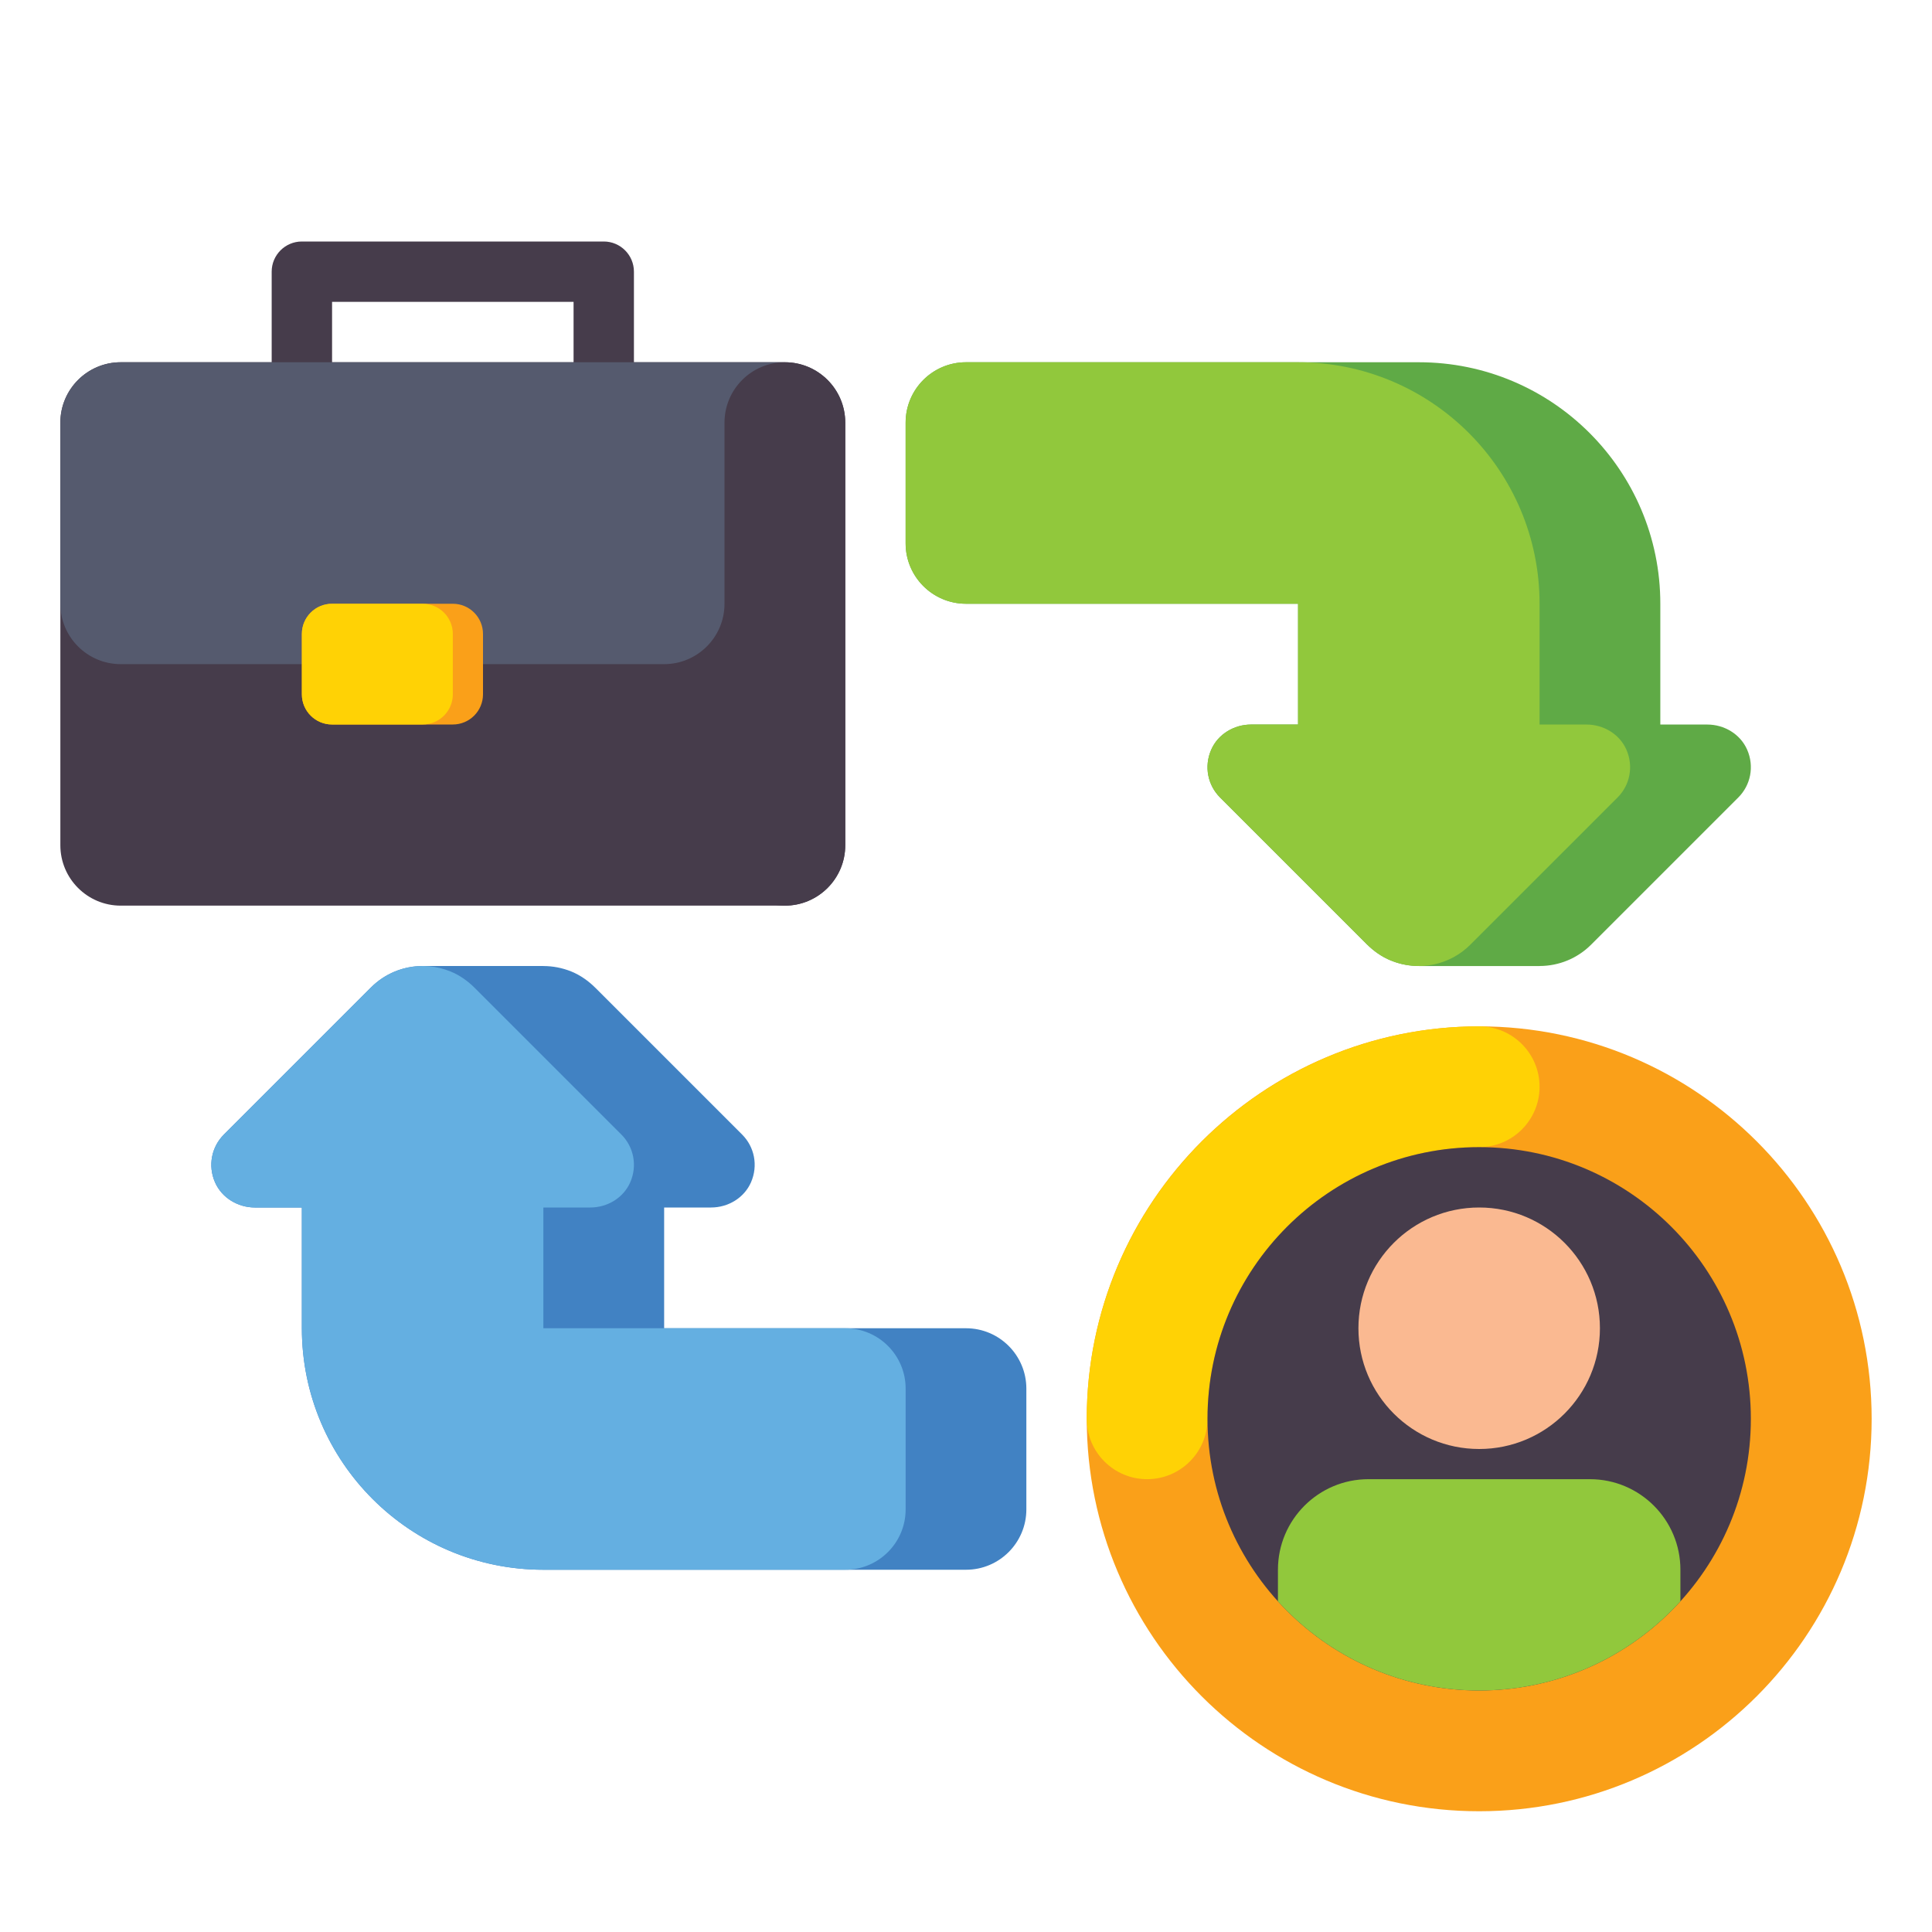
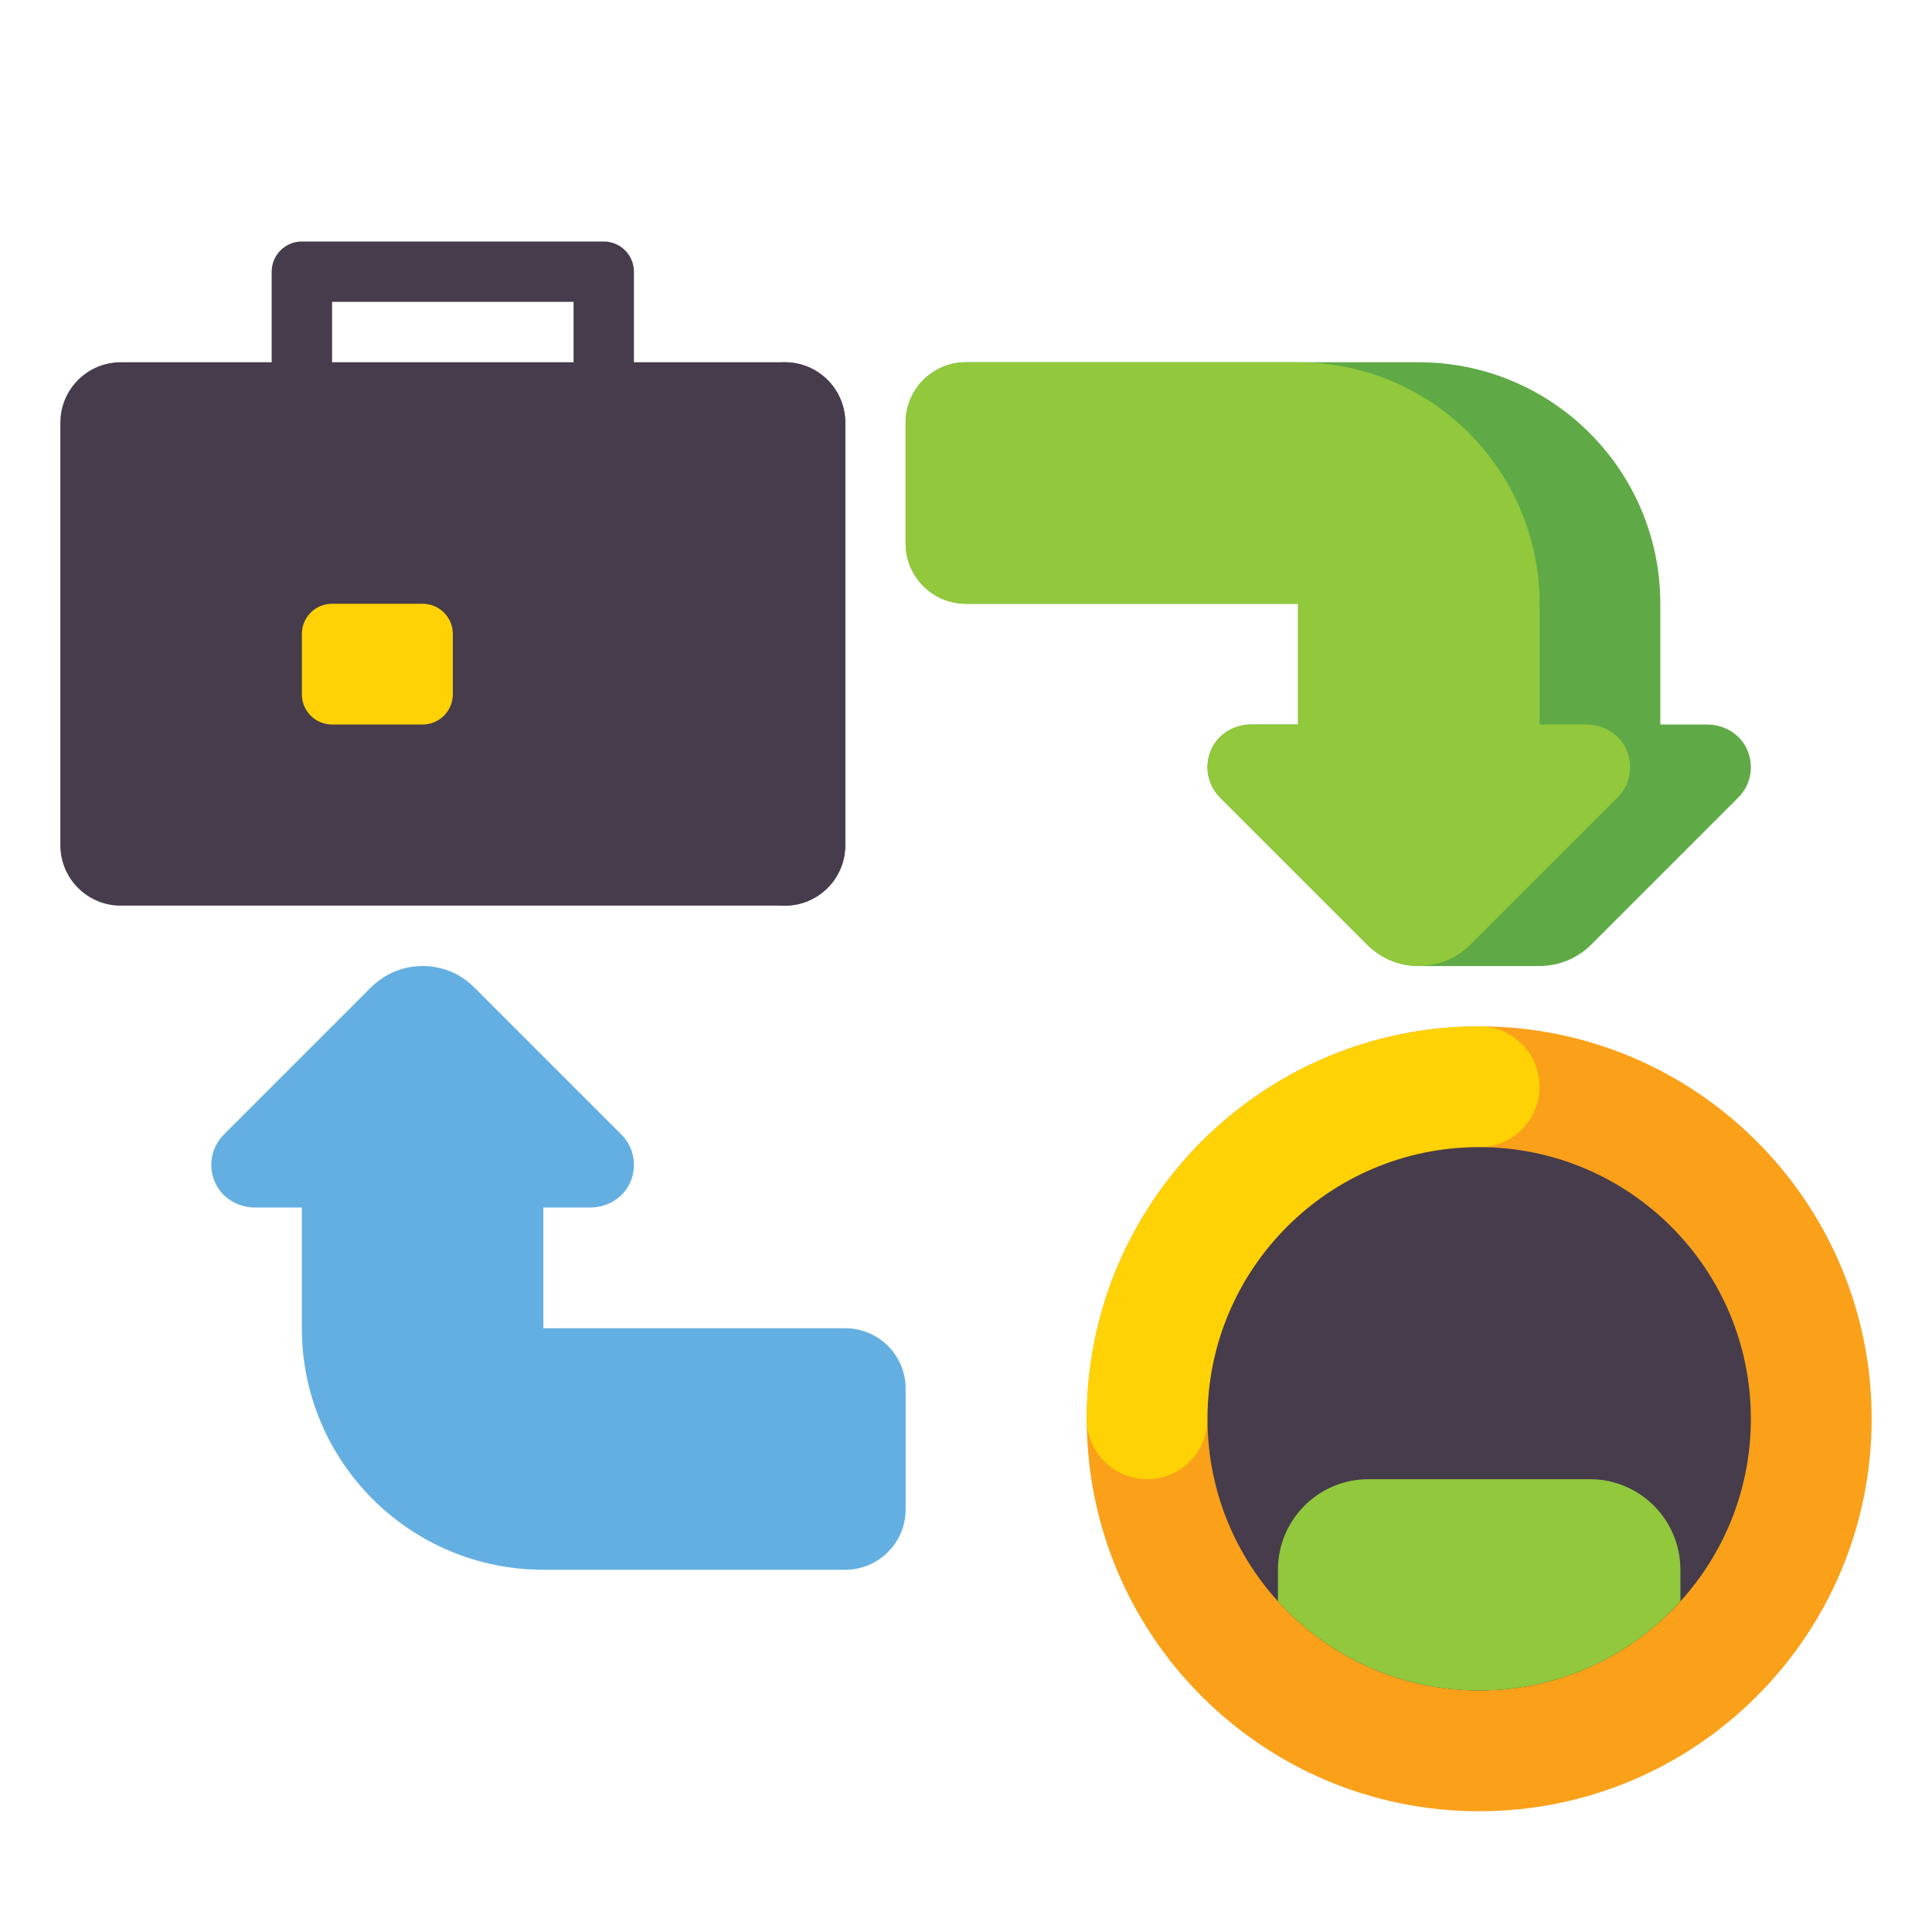
<svg xmlns="http://www.w3.org/2000/svg" width="50" height="50" viewBox="0 0 50 50" fill="none">
  <path d="M38.281 46.875C43.89 46.875 48.438 42.328 48.438 36.719C48.438 31.11 43.89 26.562 38.281 26.562C32.672 26.562 28.125 31.11 28.125 36.719C28.125 42.328 32.672 46.875 38.281 46.875Z" fill="#FAA019" />
  <path d="M29.688 38.281C28.825 38.281 28.125 37.582 28.125 36.719C28.125 31.119 32.681 26.562 38.281 26.562C39.144 26.562 39.844 27.262 39.844 28.125C39.844 28.988 39.144 29.688 38.281 29.688C34.404 29.688 31.25 32.842 31.25 36.719C31.25 37.582 30.55 38.281 29.688 38.281Z" fill="#FFD205" />
  <path d="M38.281 43.75C42.164 43.75 45.312 40.602 45.312 36.719C45.312 32.836 42.164 29.688 38.281 29.688C34.398 29.688 31.25 32.836 31.25 36.719C31.25 40.602 34.398 43.75 38.281 43.75Z" fill="#463C4B" />
  <path d="M43.489 40.625C43.489 39.331 42.44 38.281 41.146 38.281H35.416C34.122 38.281 33.073 39.331 33.073 40.625V41.442C34.359 42.86 36.216 43.75 38.281 43.75C40.346 43.75 42.203 42.86 43.489 41.442V40.625Z" fill="#91C83C" />
-   <path d="M38.281 37.5C40.007 37.5 41.406 36.101 41.406 34.375C41.406 32.649 40.007 31.25 38.281 31.25C36.555 31.25 35.156 32.649 35.156 34.375C35.156 36.101 36.555 37.5 38.281 37.5Z" fill="#FAB991" />
-   <path d="M5.565 30.6C5.743 31.003 6.158 31.25 6.598 31.25H7.812V34.375C7.812 37.827 10.611 40.625 14.062 40.625H25C25.863 40.625 26.562 39.925 26.562 39.062V35.938C26.562 35.075 25.863 34.375 25 34.375H17.188V31.25H18.402C18.843 31.25 19.257 31.003 19.435 30.6C19.627 30.162 19.522 29.678 19.208 29.364L15.414 25.57C15.233 25.389 15.021 25.238 14.783 25.141C14.546 25.046 14.302 25.001 14.062 25.001V25H10.937V25.001C10.437 25.001 9.957 25.199 9.604 25.552L5.792 29.364C5.478 29.678 5.373 30.162 5.565 30.6Z" fill="#4182C3" />
  <path d="M7.812 34.375V31.25H6.598C6.158 31.25 5.743 31.003 5.565 30.6C5.373 30.162 5.478 29.678 5.792 29.364L9.604 25.552C10.127 25.029 10.925 24.845 11.658 25.141C11.896 25.237 12.108 25.389 12.289 25.57L16.083 29.364C16.397 29.678 16.502 30.162 16.31 30.6C16.132 31.003 15.718 31.25 15.277 31.25H14.062V34.375H21.875C22.738 34.375 23.438 35.074 23.438 35.937V39.062C23.438 39.925 22.738 40.625 21.875 40.625H14.062C10.611 40.625 7.812 37.827 7.812 34.375Z" fill="#64AFE1" />
  <path d="M45.216 19.401C45.038 18.997 44.624 18.751 44.183 18.751H42.969V15.625C42.969 12.173 40.17 9.375 36.719 9.375H25C24.137 9.375 23.438 10.075 23.438 10.938V14.062C23.438 14.925 24.137 15.625 25 15.625H33.594V18.751H32.379C31.939 18.751 31.524 18.997 31.347 19.401C31.154 19.839 31.259 20.323 31.574 20.637L35.367 24.431C35.549 24.612 35.76 24.763 35.998 24.859C36.235 24.955 36.479 25 36.719 25V25.001H39.844V25C40.344 25 40.824 24.802 41.178 24.448L44.989 20.637C45.303 20.323 45.408 19.839 45.216 19.401Z" fill="#5FAA46" />
  <path d="M39.844 15.625V18.751H41.058C41.499 18.751 41.913 18.997 42.091 19.401C42.283 19.839 42.178 20.323 41.864 20.637L38.052 24.448C37.529 24.971 36.731 25.156 35.998 24.86C35.76 24.763 35.548 24.612 35.367 24.431L31.573 20.637C31.259 20.323 31.154 19.839 31.346 19.401C31.524 18.997 31.939 18.751 32.379 18.751H33.593V15.625H25C24.137 15.625 23.437 14.925 23.437 14.062V10.938C23.437 10.075 24.137 9.375 25 9.375H33.593C37.045 9.375 39.844 12.173 39.844 15.625Z" fill="#91C83C" />
  <path d="M15.625 10.156C15.194 10.156 14.844 9.806 14.844 9.375V7.812H8.594V9.375C8.594 9.806 8.244 10.156 7.812 10.156C7.381 10.156 7.031 9.806 7.031 9.375V7.031C7.031 6.6 7.381 6.25 7.812 6.25H15.625C16.056 6.25 16.406 6.6 16.406 7.031V9.375C16.406 9.806 16.056 10.156 15.625 10.156Z" fill="#463C4B" />
  <path d="M20.312 23.438H3.125C2.262 23.438 1.562 22.738 1.562 21.875V10.938C1.562 10.075 2.262 9.375 3.125 9.375H20.312C21.175 9.375 21.875 10.075 21.875 10.938V21.875C21.875 22.738 21.175 23.438 20.312 23.438Z" fill="#463C4B" />
  <path d="M20.312 23.438C19.45 23.438 18.75 22.738 18.75 21.875V10.938C18.75 10.075 19.45 9.375 20.312 9.375C21.175 9.375 21.875 10.075 21.875 10.938V21.875C21.875 22.738 21.175 23.438 20.312 23.438Z" fill="#463C4B" />
-   <path d="M17.188 17.188H3.125C2.262 17.188 1.562 16.488 1.562 15.625V10.938C1.562 10.075 2.262 9.375 3.125 9.375H20.312C19.45 9.375 18.75 10.075 18.75 10.938V15.625C18.75 16.488 18.05 17.188 17.188 17.188Z" fill="#555A6E" />
-   <path d="M11.719 18.75H8.594C8.162 18.75 7.812 18.4 7.812 17.969V16.406C7.812 15.975 8.162 15.625 8.594 15.625H11.719C12.15 15.625 12.5 15.975 12.5 16.406V17.969C12.5 18.4 12.15 18.75 11.719 18.75Z" fill="#FAA019" />
  <path d="M10.938 18.75H8.594C8.162 18.75 7.812 18.4 7.812 17.969V16.406C7.812 15.975 8.162 15.625 8.594 15.625H10.938C11.369 15.625 11.719 15.975 11.719 16.406V17.969C11.719 18.4 11.369 18.75 10.938 18.75Z" fill="#FFD205" />
</svg>